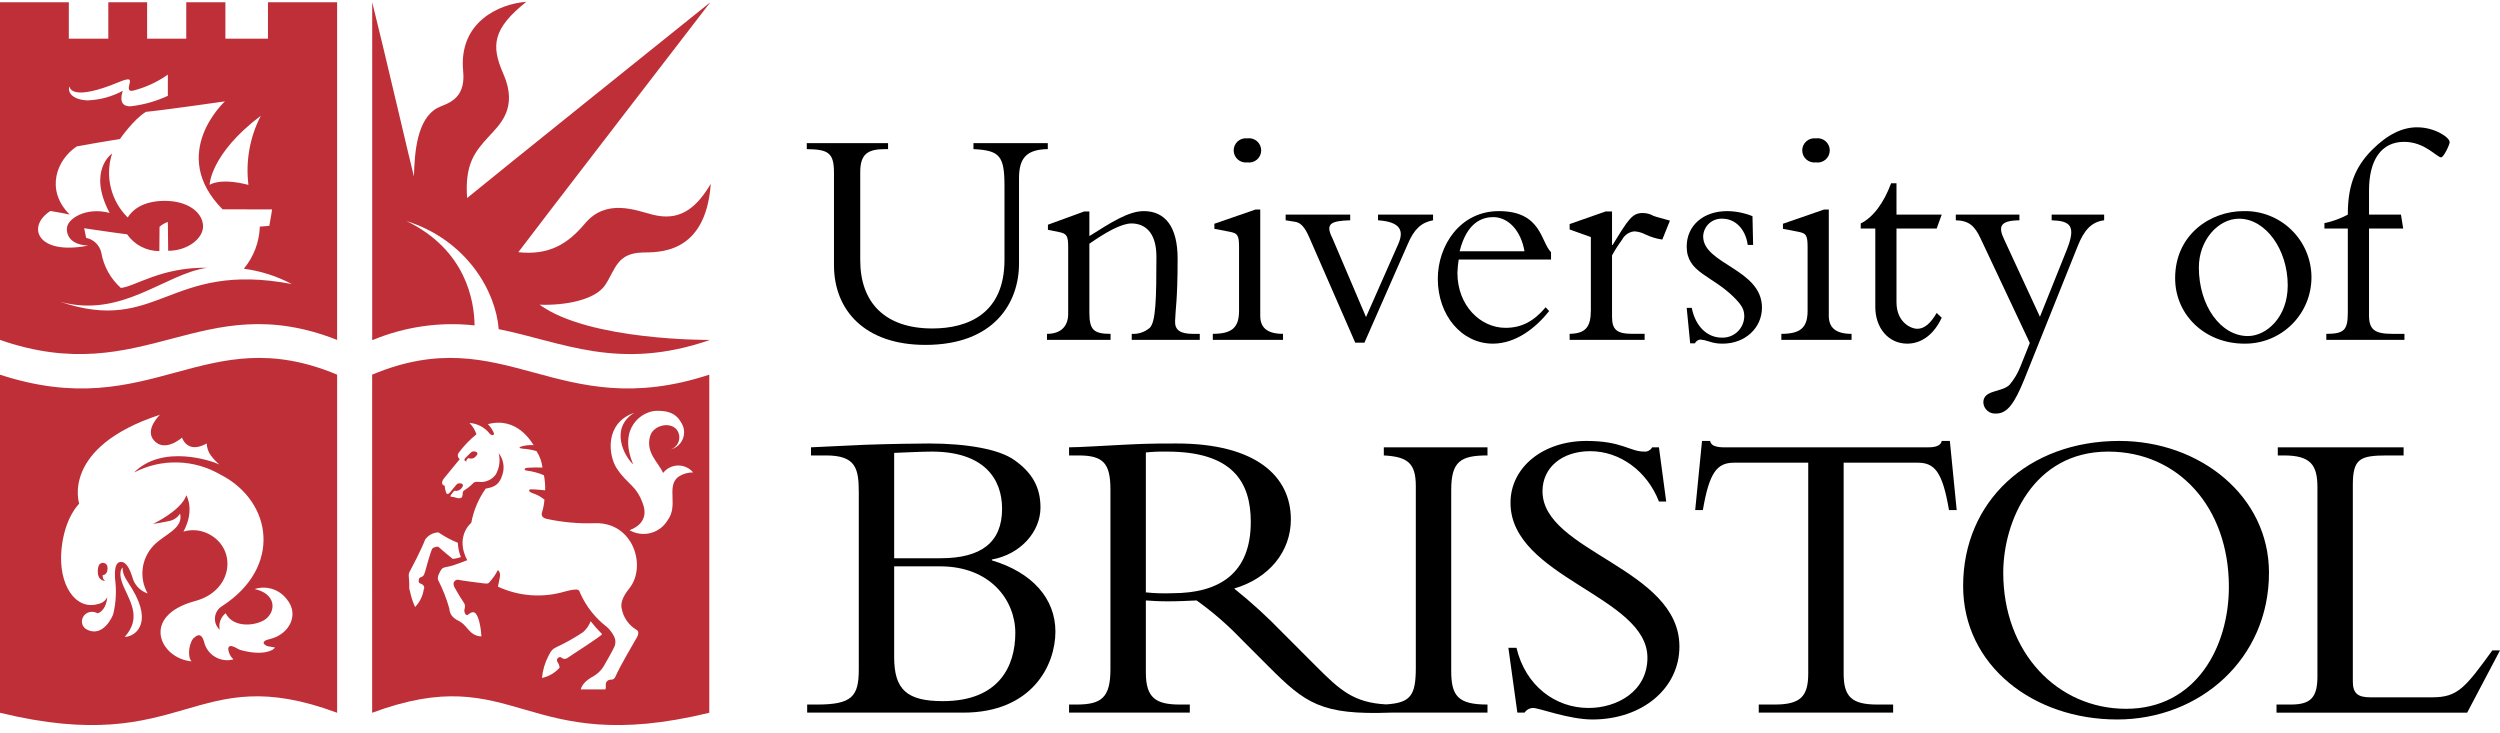
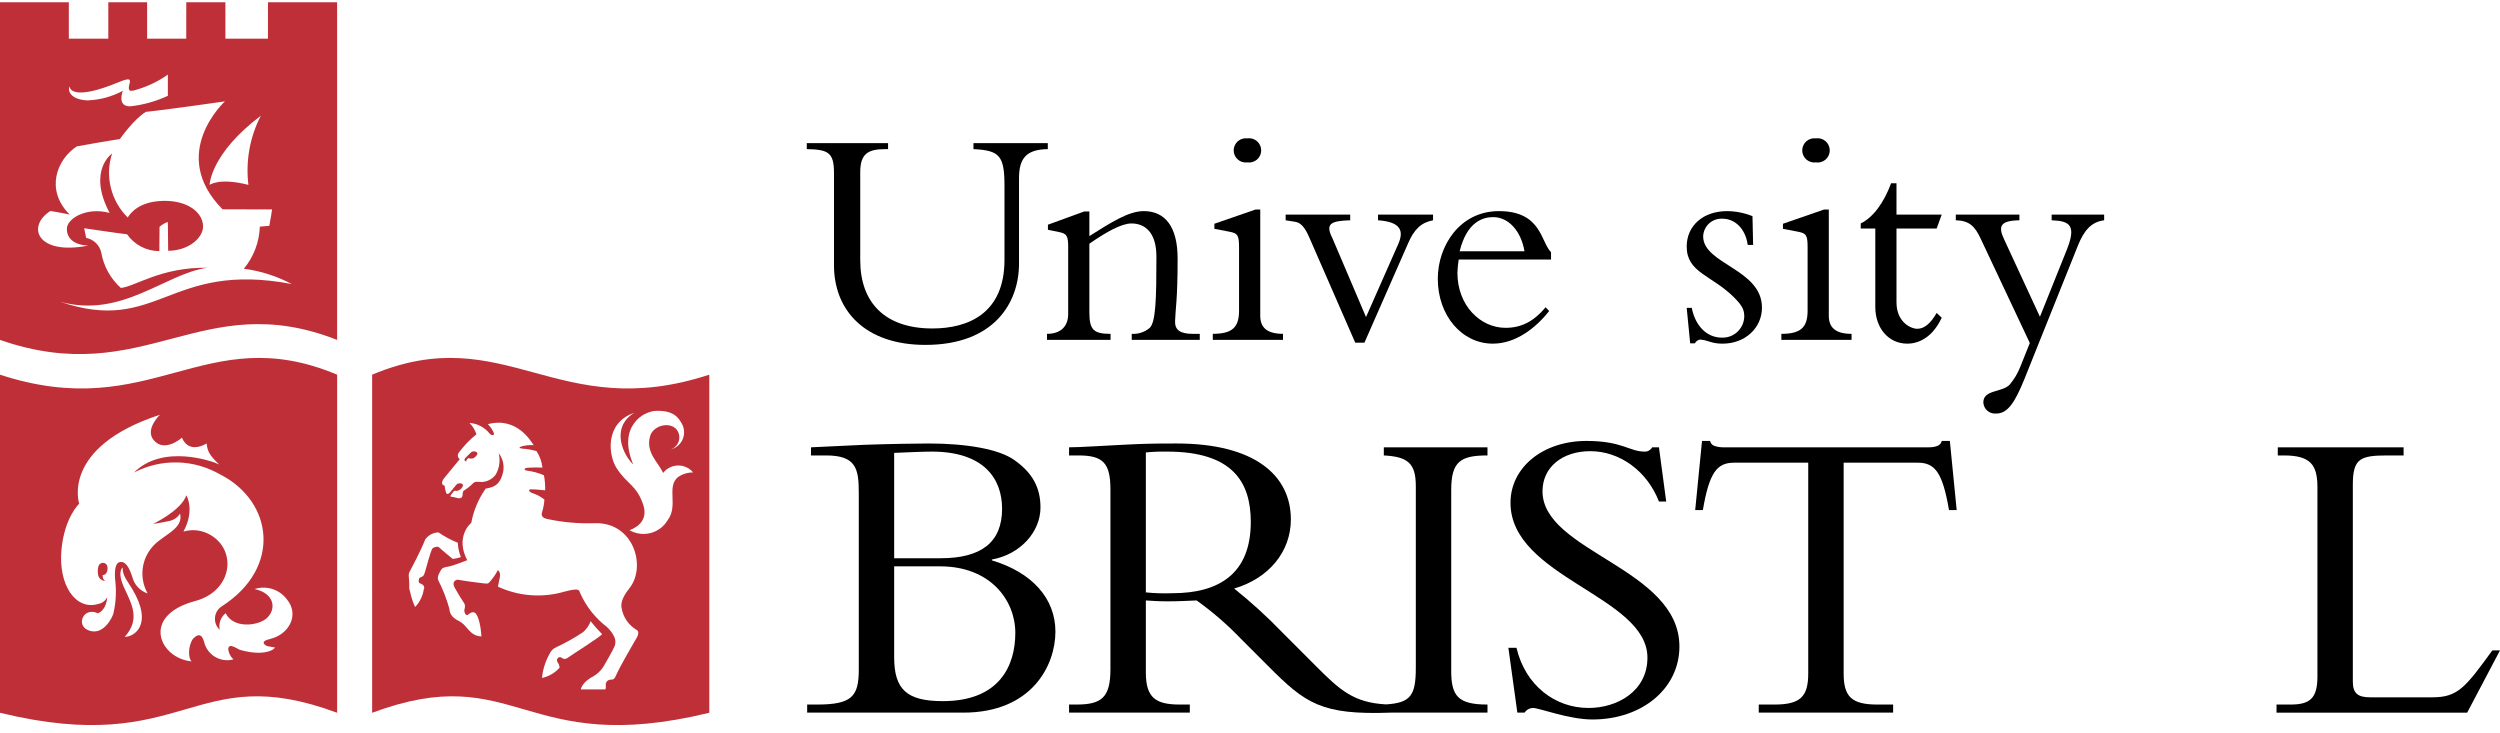
<svg xmlns="http://www.w3.org/2000/svg" width="150" height="44" viewBox="0 0 150 44" fill="none">
  <path fill-rule="evenodd" clip-rule="evenodd" d="M53.65 33.981H56.414C59.408 33.981 60.919 36.003 60.919 37.973C60.919 39.969 59.946 42.068 56.568 42.068C54.417 42.068 53.65 41.377 53.65 39.432V33.981ZM51.527 40.173C51.527 41.787 51.116 42.273 49.019 42.273H48.43V42.758H57.796C61.917 42.758 63.325 39.919 63.325 37.897C63.325 35.901 61.917 34.339 59.512 33.622V33.571C61.226 33.264 62.429 31.908 62.429 30.45C62.429 29.221 61.917 28.349 60.868 27.609C59.946 26.943 57.976 26.609 55.723 26.609C55.237 26.609 53.292 26.635 51.884 26.687C51.142 26.713 49.377 26.815 48.66 26.839V27.326H49.556C51.346 27.326 51.527 28.093 51.527 29.553V40.173ZM53.65 27.173C54.29 27.147 55.34 27.096 55.903 27.096C59.05 27.096 60.125 28.734 60.125 30.525C60.125 32.523 58.897 33.494 56.44 33.494H53.65V27.173Z" fill="black" />
  <path fill-rule="evenodd" clip-rule="evenodd" d="M70.338 35.593C69.808 35.614 69.278 35.597 68.751 35.543V27.147C69.176 27.104 69.603 27.087 70.03 27.096C73.974 27.096 75.047 28.939 75.047 31.319C75.047 34.39 73.181 35.593 70.338 35.593ZM89.249 27.326V26.839H83.029V27.326C84.461 27.403 84.949 27.786 84.949 29.169V40.072C84.949 41.735 84.632 42.168 83.168 42.264C81.216 42.162 80.387 41.395 78.987 39.996L76.966 37.973C76.052 37.024 75.078 36.135 74.05 35.312C76.148 34.697 77.452 33.085 77.452 31.166C77.452 28.555 75.329 26.609 70.593 26.609C68.929 26.609 68.417 26.635 67.368 26.687C66.319 26.738 64.757 26.839 64.144 26.839V27.326H64.706C66.19 27.326 66.626 27.786 66.626 29.374V40.149C66.626 41.864 66.088 42.273 64.579 42.273H64.144V42.758H71.388V42.273H70.798C69.364 42.273 68.751 41.888 68.751 40.354V36.027C69.16 36.053 69.492 36.08 70.056 36.08C70.748 36.08 71.157 36.053 71.797 36.027C72.745 36.703 73.627 37.466 74.434 38.306L76.123 39.996C78.335 42.21 79.279 42.91 83.447 42.758H89.249V42.273C87.483 42.273 87.073 41.761 87.073 40.251V29.4C87.073 27.686 87.636 27.326 89.249 27.326Z" fill="black" />
  <path fill-rule="evenodd" clip-rule="evenodd" d="M90.989 38.87C91.528 41.147 93.317 42.478 95.314 42.478C97.029 42.478 98.846 41.479 98.846 39.458C98.846 35.772 90.63 34.647 90.63 30.168C90.63 28.043 92.576 26.456 95.187 26.456C97.335 26.456 97.771 27.096 98.667 27.096C98.76 27.102 98.853 27.081 98.934 27.035C99.016 26.989 99.083 26.922 99.127 26.839H99.537L99.972 30.091H99.537C98.82 28.248 97.182 27.071 95.416 27.071C93.727 27.071 92.55 28.043 92.55 29.476C92.55 33.111 100.765 34.084 100.765 38.792C100.765 41.3 98.538 43.169 95.544 43.169C94.136 43.169 92.346 42.478 91.987 42.478C91.885 42.479 91.785 42.505 91.696 42.554C91.606 42.603 91.53 42.673 91.475 42.758H91.041L90.503 38.87H90.989Z" fill="black" />
  <path fill-rule="evenodd" clip-rule="evenodd" d="M110.619 40.405C110.619 41.787 111.079 42.273 112.64 42.273H113.588V42.758H105.525V42.273H106.473C108.034 42.273 108.494 41.787 108.494 40.405V27.762H104.041C103.018 27.762 102.557 28.349 102.172 30.602H101.712L102.121 26.456H102.606C102.619 26.529 102.653 26.596 102.703 26.651C102.753 26.705 102.818 26.744 102.889 26.763C103.055 26.816 103.227 26.841 103.401 26.839H115.71C116.07 26.839 116.454 26.763 116.505 26.456H116.991L117.401 30.602H116.939C116.557 28.349 116.096 27.762 115.073 27.762H110.619V40.405Z" fill="black" />
-   <path fill-rule="evenodd" clip-rule="evenodd" d="M136.139 34.365C136.139 29.758 131.993 26.456 127.157 26.456C121.706 26.456 117.788 30.065 117.788 35.157C117.788 39.944 122.013 43.169 127.028 43.169C131.993 43.169 136.139 39.534 136.139 34.365ZM133.733 35.209C133.733 38.843 131.737 42.528 127.566 42.528C123.444 42.528 120.195 39.151 120.195 34.365C120.195 31.293 121.985 27.096 126.491 27.096C130.713 27.096 133.733 30.45 133.733 35.209Z" fill="black" />
  <path fill-rule="evenodd" clip-rule="evenodd" d="M148.03 42.759H136.591V42.273H137.433C138.611 42.273 139.046 41.889 139.046 40.584V29.245C139.046 27.89 138.637 27.326 137.025 27.326H136.667V26.839H144.216V27.326H143.269C141.606 27.326 141.17 27.506 141.17 29.092V40.89C141.17 41.581 141.452 41.838 142.195 41.838H145.955C147.466 41.838 147.925 41.25 149.54 39.023H150L148.03 42.759Z" fill="black" />
-   <path fill-rule="evenodd" clip-rule="evenodd" d="M28.475 19.524C28.456 18.035 27.95 14.99 24.387 13.261C28.005 14.411 29.746 17.469 29.923 19.75C33.723 20.507 37.095 22.295 42.57 20.407L42.588 20.395C42.588 20.395 35.384 20.461 32.371 18.282C33.928 18.34 35.719 17.988 36.306 17.108C36.931 16.169 36.996 15.2 38.537 15.151C39.403 15.122 42.339 15.342 42.646 11.03C41.707 12.616 40.689 13.271 39.153 12.879C38.172 12.63 36.381 11.879 35.101 13.408C34.044 14.67 32.91 15.326 31.1 15.131C31.824 14.152 42.617 0.138 42.617 0.138C42.617 0.138 28.79 11.236 28.027 11.882C27.88 9.856 28.487 9.112 29.298 8.222C29.963 7.493 31.118 6.506 30.198 4.424C29.456 2.741 29.553 1.724 31.579 0.109C29.964 0.227 27.5 1.312 27.791 4.278C27.968 6.068 26.699 6.224 26.236 6.48C25.032 7.146 24.876 9.083 24.836 10.59C24.7 10.1 22.948 2.57 22.332 0.134V20.395H22.378C24.305 19.596 26.402 19.297 28.475 19.524Z" fill="#BF2F38" />
  <path fill-rule="evenodd" clip-rule="evenodd" d="M62.868 8.587V8.947C61.596 8.967 61.141 9.478 61.141 10.694V15.818C61.141 18.171 59.642 20.694 55.524 20.694C51.899 20.694 50.039 18.626 50.039 15.912V10.371C50.039 9.156 49.697 8.967 48.407 8.947V8.587H53.284V8.947H53.114C52.07 8.947 51.614 9.232 51.614 10.333V15.608C51.614 18.171 53.114 19.708 55.941 19.708C58.085 19.708 60.269 18.816 60.269 15.59V11.168C60.269 9.346 59.984 9.024 58.408 8.947V8.587H62.868Z" fill="black" />
  <path fill-rule="evenodd" clip-rule="evenodd" d="M65.362 18.74C65.362 19.783 65.609 20.031 66.633 20.031V20.391H62.819V20.031C63.654 20.031 64.091 19.575 64.091 18.835V14.849C64.091 14.148 64.014 14.014 63.521 13.919L62.876 13.787V13.483L65.058 12.686H65.362V14.166C66.633 13.369 67.696 12.667 68.627 12.667C69.917 12.667 70.657 13.616 70.657 15.513C70.657 18.038 70.524 18.531 70.505 19.272C70.486 19.783 70.79 20.031 71.568 20.031H71.986V20.391H67.904V20.031C68.298 20.055 68.686 19.926 68.986 19.67C69.348 19.309 69.385 17.924 69.385 15.4C69.385 13.881 68.645 13.407 67.886 13.407C67.278 13.407 66.349 13.938 65.362 14.622V18.74Z" fill="black" />
  <path fill-rule="evenodd" clip-rule="evenodd" d="M74.836 8.301C74.94 8.286 75.046 8.293 75.146 8.323C75.247 8.352 75.34 8.403 75.419 8.471C75.499 8.54 75.562 8.624 75.606 8.72C75.649 8.815 75.672 8.918 75.672 9.023C75.672 9.128 75.649 9.231 75.606 9.327C75.562 9.422 75.499 9.507 75.419 9.575C75.34 9.644 75.247 9.694 75.146 9.723C75.046 9.753 74.94 9.76 74.836 9.745C74.734 9.757 74.63 9.748 74.532 9.718C74.434 9.687 74.343 9.636 74.266 9.568C74.189 9.5 74.127 9.416 74.085 9.322C74.042 9.228 74.02 9.126 74.02 9.023C74.02 8.92 74.042 8.818 74.085 8.724C74.127 8.631 74.189 8.547 74.266 8.478C74.343 8.41 74.434 8.359 74.532 8.329C74.63 8.298 74.734 8.289 74.836 8.301ZM75.615 18.949C75.615 19.613 75.975 20.03 76.981 20.03V20.391H72.768V20.03C73.925 20.03 74.343 19.651 74.343 18.644V14.831C74.343 14.091 74.248 13.995 73.755 13.9L72.863 13.73V13.425L75.33 12.572H75.615L75.615 18.949Z" fill="black" />
  <path fill-rule="evenodd" clip-rule="evenodd" d="M81.315 20.561L78.564 14.261C78.278 13.597 78.032 13.369 77.728 13.312L77.139 13.217V12.876H81.012V13.217C79.853 13.255 79.493 13.407 79.948 14.299L81.961 19.024L83.896 14.641C84.238 13.863 84.067 13.312 82.682 13.217V12.876H85.983V13.217C85.263 13.35 84.844 13.768 84.484 14.603L81.866 20.561H81.315Z" fill="black" />
  <path fill-rule="evenodd" clip-rule="evenodd" d="M93.062 15.57V15.134C92.437 14.507 92.493 12.667 89.931 12.667C87.615 12.667 86.268 14.717 86.268 16.729C86.268 18.93 87.71 20.619 89.57 20.619C90.956 20.619 92.151 19.67 92.949 18.664L92.739 18.436C92.02 19.29 91.279 19.67 90.33 19.67C88.831 19.67 87.445 18.341 87.445 16.368C87.454 16.101 87.479 15.834 87.522 15.57H93.062ZM87.578 15.077C88.015 13.312 88.964 13.027 89.591 13.027C90.501 13.027 91.26 13.843 91.469 15.077H87.578Z" fill="black" />
-   <path fill-rule="evenodd" clip-rule="evenodd" d="M96.722 19.006C96.722 19.783 97.008 20.03 97.955 20.03H98.677V20.391H94.178V20.03C95.147 20.011 95.451 19.613 95.451 18.607V14.223L94.178 13.768V13.445L96.342 12.686H96.722V14.697H96.76C97.709 13.142 97.937 12.781 98.563 12.781C98.789 12.78 99.012 12.839 99.208 12.952C99.398 13.027 99.739 13.103 100.196 13.237L99.739 14.374C99.391 14.325 99.052 14.222 98.735 14.071C98.529 13.962 98.302 13.897 98.07 13.881C97.915 13.894 97.766 13.946 97.636 14.032C97.507 14.118 97.402 14.236 97.33 14.374C97.107 14.677 96.903 14.994 96.722 15.324L96.722 19.006Z" fill="black" />
  <path fill-rule="evenodd" clip-rule="evenodd" d="M101.506 18.474C101.733 19.613 102.454 20.258 103.309 20.258C103.48 20.265 103.65 20.237 103.81 20.178C103.97 20.118 104.117 20.028 104.242 19.912C104.367 19.795 104.468 19.655 104.539 19.5C104.61 19.345 104.65 19.177 104.656 19.006C104.656 18.607 104.561 18.361 104.048 17.848C102.7 16.501 101.202 16.368 101.202 14.792C101.202 13.54 102.19 12.667 103.631 12.667C104.151 12.672 104.666 12.775 105.149 12.97L105.187 14.697H104.864C104.732 13.73 104.105 13.122 103.346 13.122C103.199 13.114 103.053 13.135 102.915 13.185C102.777 13.234 102.651 13.31 102.543 13.409C102.435 13.509 102.348 13.628 102.288 13.762C102.227 13.895 102.194 14.039 102.19 14.185C102.19 15.855 105.718 16.14 105.718 18.456C105.718 19.689 104.694 20.619 103.365 20.619C103.081 20.624 102.799 20.579 102.531 20.486C102.365 20.427 102.193 20.388 102.018 20.372C101.949 20.379 101.883 20.404 101.827 20.444C101.77 20.483 101.725 20.537 101.695 20.599H101.41L101.202 18.474H101.506Z" fill="black" />
  <path fill-rule="evenodd" clip-rule="evenodd" d="M108.949 8.302C109.053 8.286 109.158 8.293 109.259 8.323C109.36 8.352 109.453 8.402 109.533 8.471C109.612 8.539 109.676 8.624 109.719 8.719C109.763 8.815 109.786 8.918 109.786 9.023C109.786 9.128 109.763 9.232 109.719 9.327C109.676 9.422 109.612 9.507 109.533 9.576C109.453 9.644 109.36 9.695 109.259 9.724C109.158 9.753 109.053 9.76 108.949 9.745C108.847 9.757 108.743 9.748 108.645 9.717C108.547 9.687 108.456 9.636 108.379 9.568C108.302 9.499 108.24 9.415 108.198 9.322C108.156 9.228 108.134 9.126 108.134 9.023C108.134 8.92 108.156 8.819 108.198 8.725C108.24 8.631 108.302 8.547 108.379 8.479C108.456 8.411 108.547 8.36 108.645 8.329C108.743 8.299 108.847 8.289 108.949 8.302ZM109.728 18.949C109.728 19.613 110.089 20.031 111.094 20.031V20.391H106.881V20.031C108.039 20.031 108.456 19.651 108.456 18.645V14.831C108.456 14.091 108.362 13.996 107.867 13.9L106.977 13.73V13.425L109.443 12.572H109.728V18.949Z" fill="black" />
  <path fill-rule="evenodd" clip-rule="evenodd" d="M116.503 12.876L116.2 13.711H113.789V18.133C113.789 19.328 114.644 19.727 115.041 19.727C115.459 19.727 115.839 19.404 116.2 18.777L116.503 19.062C116.047 20.049 115.307 20.619 114.434 20.619C113.314 20.619 112.518 19.689 112.518 18.418V13.711H111.644V13.407C112.385 13.047 113.03 12.173 113.466 10.997H113.789V12.876H116.503Z" fill="black" />
  <path fill-rule="evenodd" clip-rule="evenodd" d="M124.01 14.982C124.579 13.54 124.218 13.255 123.099 13.217V12.876H126.249V13.217C125.471 13.312 125.034 13.843 124.675 14.735L121.449 22.782C120.878 24.186 120.441 24.812 119.779 24.812C119.684 24.822 119.587 24.813 119.496 24.785C119.404 24.757 119.319 24.71 119.246 24.648C119.173 24.586 119.114 24.509 119.071 24.424C119.029 24.338 119.005 24.244 119 24.148C119 23.37 120.1 23.56 120.575 23.086C120.848 22.763 121.065 22.397 121.22 22.003L121.789 20.581L118.848 14.336C118.488 13.558 118.146 13.237 117.349 13.217V12.876H121.164V13.217C120.005 13.237 119.874 13.578 120.253 14.374L122.396 19.006L124.01 14.982Z" fill="black" />
-   <path fill-rule="evenodd" clip-rule="evenodd" d="M130.508 16.691C130.508 18.91 132.311 20.619 134.664 20.619C135.192 20.625 135.717 20.526 136.207 20.327C136.696 20.128 137.142 19.834 137.516 19.461C137.891 19.088 138.188 18.644 138.389 18.155C138.59 17.667 138.691 17.143 138.688 16.614C138.684 16.085 138.575 15.563 138.367 15.077C138.159 14.591 137.856 14.152 137.476 13.784C137.096 13.416 136.647 13.128 136.154 12.937C135.662 12.745 135.136 12.653 134.608 12.667C132.633 12.667 130.508 14.071 130.508 16.691ZM131.931 16.044C131.931 14.413 133.089 13.122 134.341 13.122C135.935 13.122 137.264 14.964 137.264 17.127C137.264 19.024 135.993 20.163 134.873 20.163C133.241 20.163 131.931 18.341 131.931 16.044Z" fill="black" />
-   <path fill-rule="evenodd" clip-rule="evenodd" d="M144.191 13.711H142.141V18.91C142.141 19.783 142.483 20.031 143.545 20.031H144.267V20.391H139.579V20.031C140.68 20.031 140.869 19.783 140.869 18.721V13.711H139.465V13.388C139.955 13.287 140.428 13.114 140.869 12.876C140.869 11.3 141.211 10.105 142.331 8.985C143.26 8.056 144.153 7.638 145.025 7.638C146.088 7.638 146.98 8.245 146.98 8.529C146.98 8.681 146.62 9.441 146.468 9.441C146.203 9.441 145.5 8.511 144.248 8.511C142.881 8.511 142.141 9.592 142.141 11.433V12.876H144.058L144.191 13.711Z" fill="black" />
  <path fill-rule="evenodd" clip-rule="evenodd" d="M14.905 11.093C14.731 9.667 14.99 8.221 15.649 6.944C12.615 9.233 12.576 11.093 12.576 11.093C12.576 11.093 13.163 10.643 14.905 11.093ZM13.496 6.082C13.496 6.082 10.056 9.223 13.354 12.561C14.709 12.561 16.324 12.563 16.324 12.563C16.324 12.563 16.256 13.06 16.158 13.55C15.864 13.579 15.707 13.591 15.59 13.598C15.559 14.523 15.222 15.411 14.631 16.123C15.637 16.257 16.611 16.568 17.508 17.043C10.11 15.634 9.503 20.116 3.592 18.1C7.312 19.137 9.895 16.417 12.439 16.065C9.669 16.025 8.163 17.17 7.253 17.278C6.635 16.725 6.221 15.98 6.078 15.163C6.03 14.942 5.919 14.74 5.757 14.582C5.595 14.423 5.39 14.316 5.168 14.273L5.051 13.695C5.051 13.695 7.233 14.019 7.625 14.058C7.842 14.37 8.132 14.625 8.469 14.8C8.806 14.976 9.181 15.067 9.561 15.066C9.561 15.066 9.573 13.689 9.572 13.609C9.716 13.478 9.886 13.378 10.071 13.317L10.09 15.047C11.284 15.047 12.204 14.284 12.184 13.56C12.163 12.737 11.25 12.022 9.797 12.052C8.338 12.082 7.82 12.795 7.664 13.05C7.167 12.56 6.817 11.942 6.651 11.265C6.485 10.588 6.51 9.878 6.724 9.214C6.724 9.214 5.227 10.222 6.577 12.776C5.159 12.395 3.994 13.138 4.013 13.736C4.004 14.284 4.434 14.704 5.296 14.734C2.242 15.34 1.558 13.598 3.026 12.658C3.71 12.776 3.71 12.776 4.18 12.874C2.692 11.387 3.413 9.565 4.61 8.783C6.333 8.47 7.194 8.344 7.194 8.344C7.194 8.344 8.031 7.139 8.759 6.71C9.816 6.611 13.496 6.082 13.496 6.082ZM5.237 6.024C5.983 5.999 6.714 5.802 7.37 5.447C7.37 5.447 6.978 6.435 7.859 6.376C8.625 6.285 9.371 6.074 10.071 5.75V4.477C9.443 4.92 8.74 5.245 7.996 5.437C7.61 5.523 7.742 5.182 7.78 4.987C7.82 4.791 7.846 4.631 7.154 4.918C4.326 6.092 4.18 5.29 4.18 5.192C4.063 5.329 4.113 5.965 5.237 6.024ZM20.227 0.134V20.395C12.075 17.185 8.68 23.409 0 20.395V0.134H4.13V2.321H6.498V0.134H8.827V2.321H11.175L11.176 0.134H13.524V2.321H16.078V0.134H20.227Z" fill="#BF2F38" />
  <path fill-rule="evenodd" clip-rule="evenodd" d="M28.006 27.693C28.006 27.693 27.91 27.646 28.094 27.491C28.116 27.473 28.152 27.515 28.259 27.516C28.402 27.518 28.478 27.469 28.598 27.324C28.778 27.106 28.401 27.022 28.279 27.128C28.145 27.242 28.05 27.361 27.934 27.467C27.934 27.467 27.741 27.638 28.006 27.693ZM34.985 37.929C34.484 38.264 33.959 38.56 33.414 38.814C33.165 38.932 33.084 39.003 32.901 39.367C32.69 39.776 32.561 40.221 32.518 40.678C32.927 40.59 33.297 40.374 33.575 40.062C33.567 39.938 33.523 39.818 33.448 39.719C33.334 39.541 33.556 39.348 33.693 39.46C33.737 39.502 33.795 39.529 33.856 39.534C33.918 39.539 33.979 39.524 34.03 39.489C34.118 39.416 36.041 38.193 36.129 38.051C35.883 37.806 35.653 37.546 35.439 37.273C35.345 37.526 35.188 37.752 34.985 37.929ZM27.469 32.566C27.06 32.403 26.671 32.194 26.309 31.944C26.152 31.948 25.998 31.988 25.86 32.062C25.721 32.136 25.602 32.242 25.512 32.37C25.257 33.026 24.689 34.097 24.606 34.25C24.551 34.334 24.522 34.433 24.523 34.533C24.533 34.641 24.565 35.061 24.555 35.16C24.546 35.269 24.561 35.38 24.6 35.482C24.666 35.806 24.768 36.121 24.905 36.421C25.183 36.135 25.364 35.769 25.423 35.374C25.423 35.379 25.576 35.117 25.193 34.998C25.085 34.964 25.102 34.681 25.218 34.646C25.361 34.601 25.433 34.563 25.502 34.309C25.57 34.053 25.829 33.139 25.913 32.963C25.929 32.922 25.959 32.889 25.998 32.868C26.072 32.834 26.15 32.811 26.231 32.798C26.278 32.801 26.322 32.821 26.357 32.853C26.488 32.985 27.165 33.535 27.165 33.535C27.332 33.519 27.496 33.483 27.654 33.427C27.543 33.153 27.48 32.861 27.469 32.566ZM26.64 28.701L27.586 27.547C27.556 27.526 27.531 27.499 27.511 27.468C27.492 27.437 27.479 27.402 27.473 27.366C27.468 27.33 27.47 27.293 27.479 27.258C27.488 27.222 27.505 27.189 27.527 27.16C27.831 26.749 28.187 26.379 28.585 26.058C28.503 25.8 28.36 25.565 28.166 25.376C28.401 25.392 28.631 25.457 28.84 25.567C29.048 25.677 29.232 25.829 29.377 26.015C29.522 26.167 29.679 26.12 29.627 25.971C29.541 25.777 29.422 25.601 29.274 25.449C31.041 24.983 31.892 26.536 32.02 26.711C31.765 26.692 31.51 26.719 31.266 26.792C31.129 26.836 31.139 26.896 31.344 26.919C31.63 26.938 31.912 26.987 32.188 27.064C32.384 27.361 32.508 27.701 32.547 28.055C32.247 28.042 31.947 28.045 31.647 28.065C31.385 28.102 31.476 28.218 31.579 28.231C31.943 28.276 32.298 28.371 32.636 28.515C32.694 28.813 32.719 29.117 32.709 29.42C32.709 29.42 32.024 29.347 31.843 29.361C31.662 29.375 31.752 29.519 31.931 29.581C32.198 29.665 32.447 29.798 32.665 29.973C32.649 30.225 32.603 30.475 32.528 30.717C32.461 30.907 32.515 31.075 32.827 31.138C33.777 31.342 34.748 31.427 35.719 31.391C38.028 31.343 38.8 34.005 37.763 35.297C37.278 35.901 37.255 36.255 37.294 36.47C37.337 36.741 37.439 37 37.593 37.227C37.747 37.455 37.949 37.646 38.184 37.787C38.449 37.942 38.18 38.295 38.106 38.428C38.033 38.559 37.172 40.022 36.952 40.547C36.834 40.825 36.702 40.767 36.629 40.781C36.589 40.782 36.55 40.792 36.513 40.809C36.477 40.825 36.445 40.85 36.418 40.879C36.392 40.909 36.371 40.944 36.359 40.982C36.346 41.02 36.341 41.06 36.345 41.1C36.359 41.187 36.353 41.277 36.328 41.362H34.846C34.909 41.146 35.053 40.87 35.63 40.561C35.858 40.423 36.053 40.236 36.198 40.013C36.285 39.884 36.795 38.971 36.883 38.761C36.916 38.667 36.93 38.567 36.923 38.468C36.916 38.368 36.889 38.271 36.843 38.183C36.737 37.974 36.595 37.786 36.424 37.626C35.732 37.098 35.182 36.407 34.823 35.614C34.732 35.439 34.841 35.239 33.889 35.492C32.56 35.888 31.133 35.783 29.876 35.198C29.949 34.763 30.125 34.396 29.869 34.206C29.732 34.478 29.557 34.73 29.348 34.953C29.269 35.042 29.171 35.013 28.995 34.998C28.819 34.984 27.675 34.829 27.484 34.785C27.404 34.767 27.08 34.866 27.271 35.239C27.302 35.302 27.563 35.763 27.836 36.172C27.983 36.392 27.828 36.532 27.865 36.701C27.901 36.864 27.983 36.921 28.042 36.906C28.1 36.891 28.342 36.601 28.535 36.803C28.721 36.999 28.848 37.586 28.888 38.183C28.669 38.184 28.457 38.106 28.291 37.963C28.099 37.813 27.927 37.532 27.718 37.377C27.513 37.222 27.418 37.229 27.271 37.097C27.179 37.032 27.104 36.946 27.05 36.847C26.997 36.748 26.967 36.638 26.962 36.525C26.799 35.939 26.578 35.371 26.302 34.829C26.184 34.638 26.41 34.256 26.507 34.139C26.594 34.036 26.775 34.024 26.989 33.976C27.31 33.903 27.851 33.671 28.034 33.612C27.322 32.262 28.174 31.441 28.276 31.373C28.412 30.633 28.707 29.931 29.142 29.317C29.564 29.228 29.98 29.181 30.184 28.334C30.227 28.135 30.225 27.93 30.179 27.732C30.134 27.534 30.045 27.349 29.92 27.189C30.03 27.624 29.967 28.084 29.744 28.474C29.629 28.631 29.473 28.756 29.293 28.832C29.113 28.91 28.916 28.937 28.722 28.911C28.604 28.911 28.489 28.889 28.399 28.984C28.244 29.142 28.072 29.282 27.885 29.401C27.748 29.476 27.772 29.547 27.757 29.67C27.743 29.787 27.729 29.873 27.597 29.893C27.458 29.916 27.248 29.813 27.138 29.813C26.928 29.813 27.055 29.7 27.175 29.538C27.29 29.383 27.321 29.472 27.424 29.45C27.491 29.439 27.555 29.412 27.609 29.373C27.664 29.333 27.709 29.282 27.741 29.222C27.896 28.985 27.513 28.943 27.403 29.061C27.282 29.189 27.117 29.413 27.014 29.529C26.911 29.648 26.818 29.694 26.764 29.552C26.72 29.419 26.69 29.281 26.677 29.141C26.353 29.053 26.64 28.701 26.64 28.701ZM38.052 24.767C36.247 25.399 36.513 27.345 37 28.094C37.637 29.073 38.174 29.092 38.58 30.242C38.898 31.139 38.331 31.607 37.773 31.812C38.157 32.033 38.614 32.094 39.043 31.98C39.472 31.866 39.838 31.588 40.063 31.206C40.712 30.341 39.977 29.219 40.67 28.633C40.939 28.442 41.261 28.343 41.59 28.348C41.479 28.215 41.34 28.108 41.182 28.036C41.025 27.963 40.853 27.927 40.68 27.93C40.507 27.933 40.337 27.974 40.182 28.052C40.027 28.129 39.891 28.241 39.785 28.378C39.505 27.732 38.723 27.168 39.007 26.166C39.192 25.511 40.23 25.266 40.621 25.804C40.689 25.902 40.734 26.014 40.751 26.131C40.768 26.249 40.758 26.369 40.721 26.482C40.684 26.595 40.621 26.698 40.537 26.782C40.454 26.867 40.352 26.931 40.239 26.969C40.405 26.928 40.558 26.847 40.686 26.734C40.814 26.621 40.913 26.479 40.975 26.32C41.036 26.16 41.058 25.988 41.039 25.819C41.02 25.649 40.961 25.486 40.865 25.344C40.508 24.698 39.907 24.649 39.418 24.649C38.527 24.649 37.05 25.667 37.994 27.864C37.45 27.38 36.57 25.692 38.052 24.767ZM42.557 22.48V42.766C31.343 45.496 31.019 39.537 22.329 42.766C22.33 43.029 22.325 22.478 22.329 22.48C30.314 19.133 33.426 25.474 42.557 22.48Z" fill="#BF2F38" />
  <path fill-rule="evenodd" clip-rule="evenodd" d="M7.358 34.053C7.358 34.053 7.003 34.284 7.448 35.26C7.893 36.234 8.444 37.141 7.484 38.212C8.029 38.218 9.217 37.501 7.946 35.361C7.653 34.868 7.337 34.527 7.358 34.053ZM6.156 34.512C6.449 34.493 6.486 34.132 6.433 33.943C6.412 33.889 6.373 33.843 6.324 33.812C6.274 33.781 6.217 33.766 6.158 33.77C6.1 33.773 6.044 33.795 5.999 33.833C5.954 33.87 5.922 33.92 5.908 33.977C5.856 34.157 5.852 34.349 5.897 34.531C5.921 34.621 5.974 34.701 6.047 34.759C6.12 34.817 6.21 34.85 6.303 34.853C6.132 34.701 6.179 34.613 6.156 34.512ZM6.438 35.807L6.435 35.825C6.386 35.929 6.313 36.02 6.222 36.091C6.131 36.162 6.024 36.211 5.911 36.233C4.556 36.658 3.471 35.11 3.692 32.934C3.886 31.017 4.752 30.223 4.752 30.223C4.752 30.223 3.618 26.846 9.597 24.884C9.597 24.884 8.659 25.772 9.238 26.427C9.9 27.175 10.921 26.256 10.921 26.256C10.921 26.256 11.225 27.266 12.403 26.608C12.412 26.855 12.491 27.094 12.63 27.298C12.783 27.507 12.959 27.698 13.154 27.868C12.726 27.654 9.758 26.631 8.04 28.352C8.848 27.93 9.751 27.721 10.662 27.746C11.574 27.77 12.464 28.026 13.249 28.491L13.288 28.507C16.35 30.121 16.934 34.041 13.315 36.375C13.198 36.447 13.1 36.546 13.027 36.663C12.955 36.78 12.911 36.912 12.899 37.049C12.886 37.185 12.905 37.323 12.955 37.452C13.005 37.58 13.083 37.694 13.185 37.787C13.145 37.605 13.157 37.415 13.219 37.239C13.281 37.063 13.392 36.909 13.538 36.793C14.012 37.721 15.397 37.555 15.954 37.136C16.593 36.622 16.53 35.613 15.276 35.343C15.624 35.23 15.999 35.23 16.347 35.342C16.695 35.454 17 35.672 17.218 35.966C17.98 36.886 17.343 38.079 16.186 38.344C15.555 38.489 15.892 38.728 16.065 38.771C16.25 38.818 16.2 38.785 16.492 38.846C16.418 39.041 15.722 39.366 14.411 38.995C14.234 38.944 13.747 38.539 13.691 38.929C13.715 39.172 13.827 39.397 14.005 39.563C13.819 39.614 13.625 39.626 13.435 39.599C13.244 39.572 13.061 39.507 12.896 39.407C12.731 39.308 12.588 39.176 12.476 39.02C12.363 38.864 12.284 38.686 12.242 38.498C12.053 37.867 11.754 38.167 11.588 38.316C11.253 38.777 11.299 39.552 11.503 39.681C9.599 39.524 8.391 36.951 11.717 36.059C14.054 35.432 14.25 32.801 12.403 31.983C11.963 31.789 11.467 31.758 11.006 31.896C11.713 30.6 11.181 29.716 11.181 29.716C10.876 30.636 9.178 31.437 9.178 31.437C9.178 31.437 9.886 31.331 10.251 31.237C10.48 31.169 10.676 31.021 10.804 30.819C11.028 31.72 9.815 32.086 9.219 32.728C8.857 33.105 8.627 33.59 8.562 34.109C8.498 34.628 8.602 35.154 8.86 35.609C8.63 35.532 8.423 35.397 8.26 35.218C8.097 35.038 7.983 34.82 7.929 34.583C7.636 33.687 7.341 33.699 7.199 33.723C7.057 33.747 6.846 33.876 6.904 34.736C6.995 35.427 6.961 36.127 6.805 36.806C6.75 37.025 6.189 38.21 5.272 37.804C4.549 37.485 5.011 36.4 5.873 36.796C5.873 36.796 6.367 36.669 6.438 35.807ZM20.228 22.48C20.231 22.478 20.227 43.029 20.228 42.766C11.538 39.537 11.215 45.496 0 42.766V22.48C9.13 25.474 12.243 19.133 20.228 22.48Z" fill="#BF2F38" />
</svg>